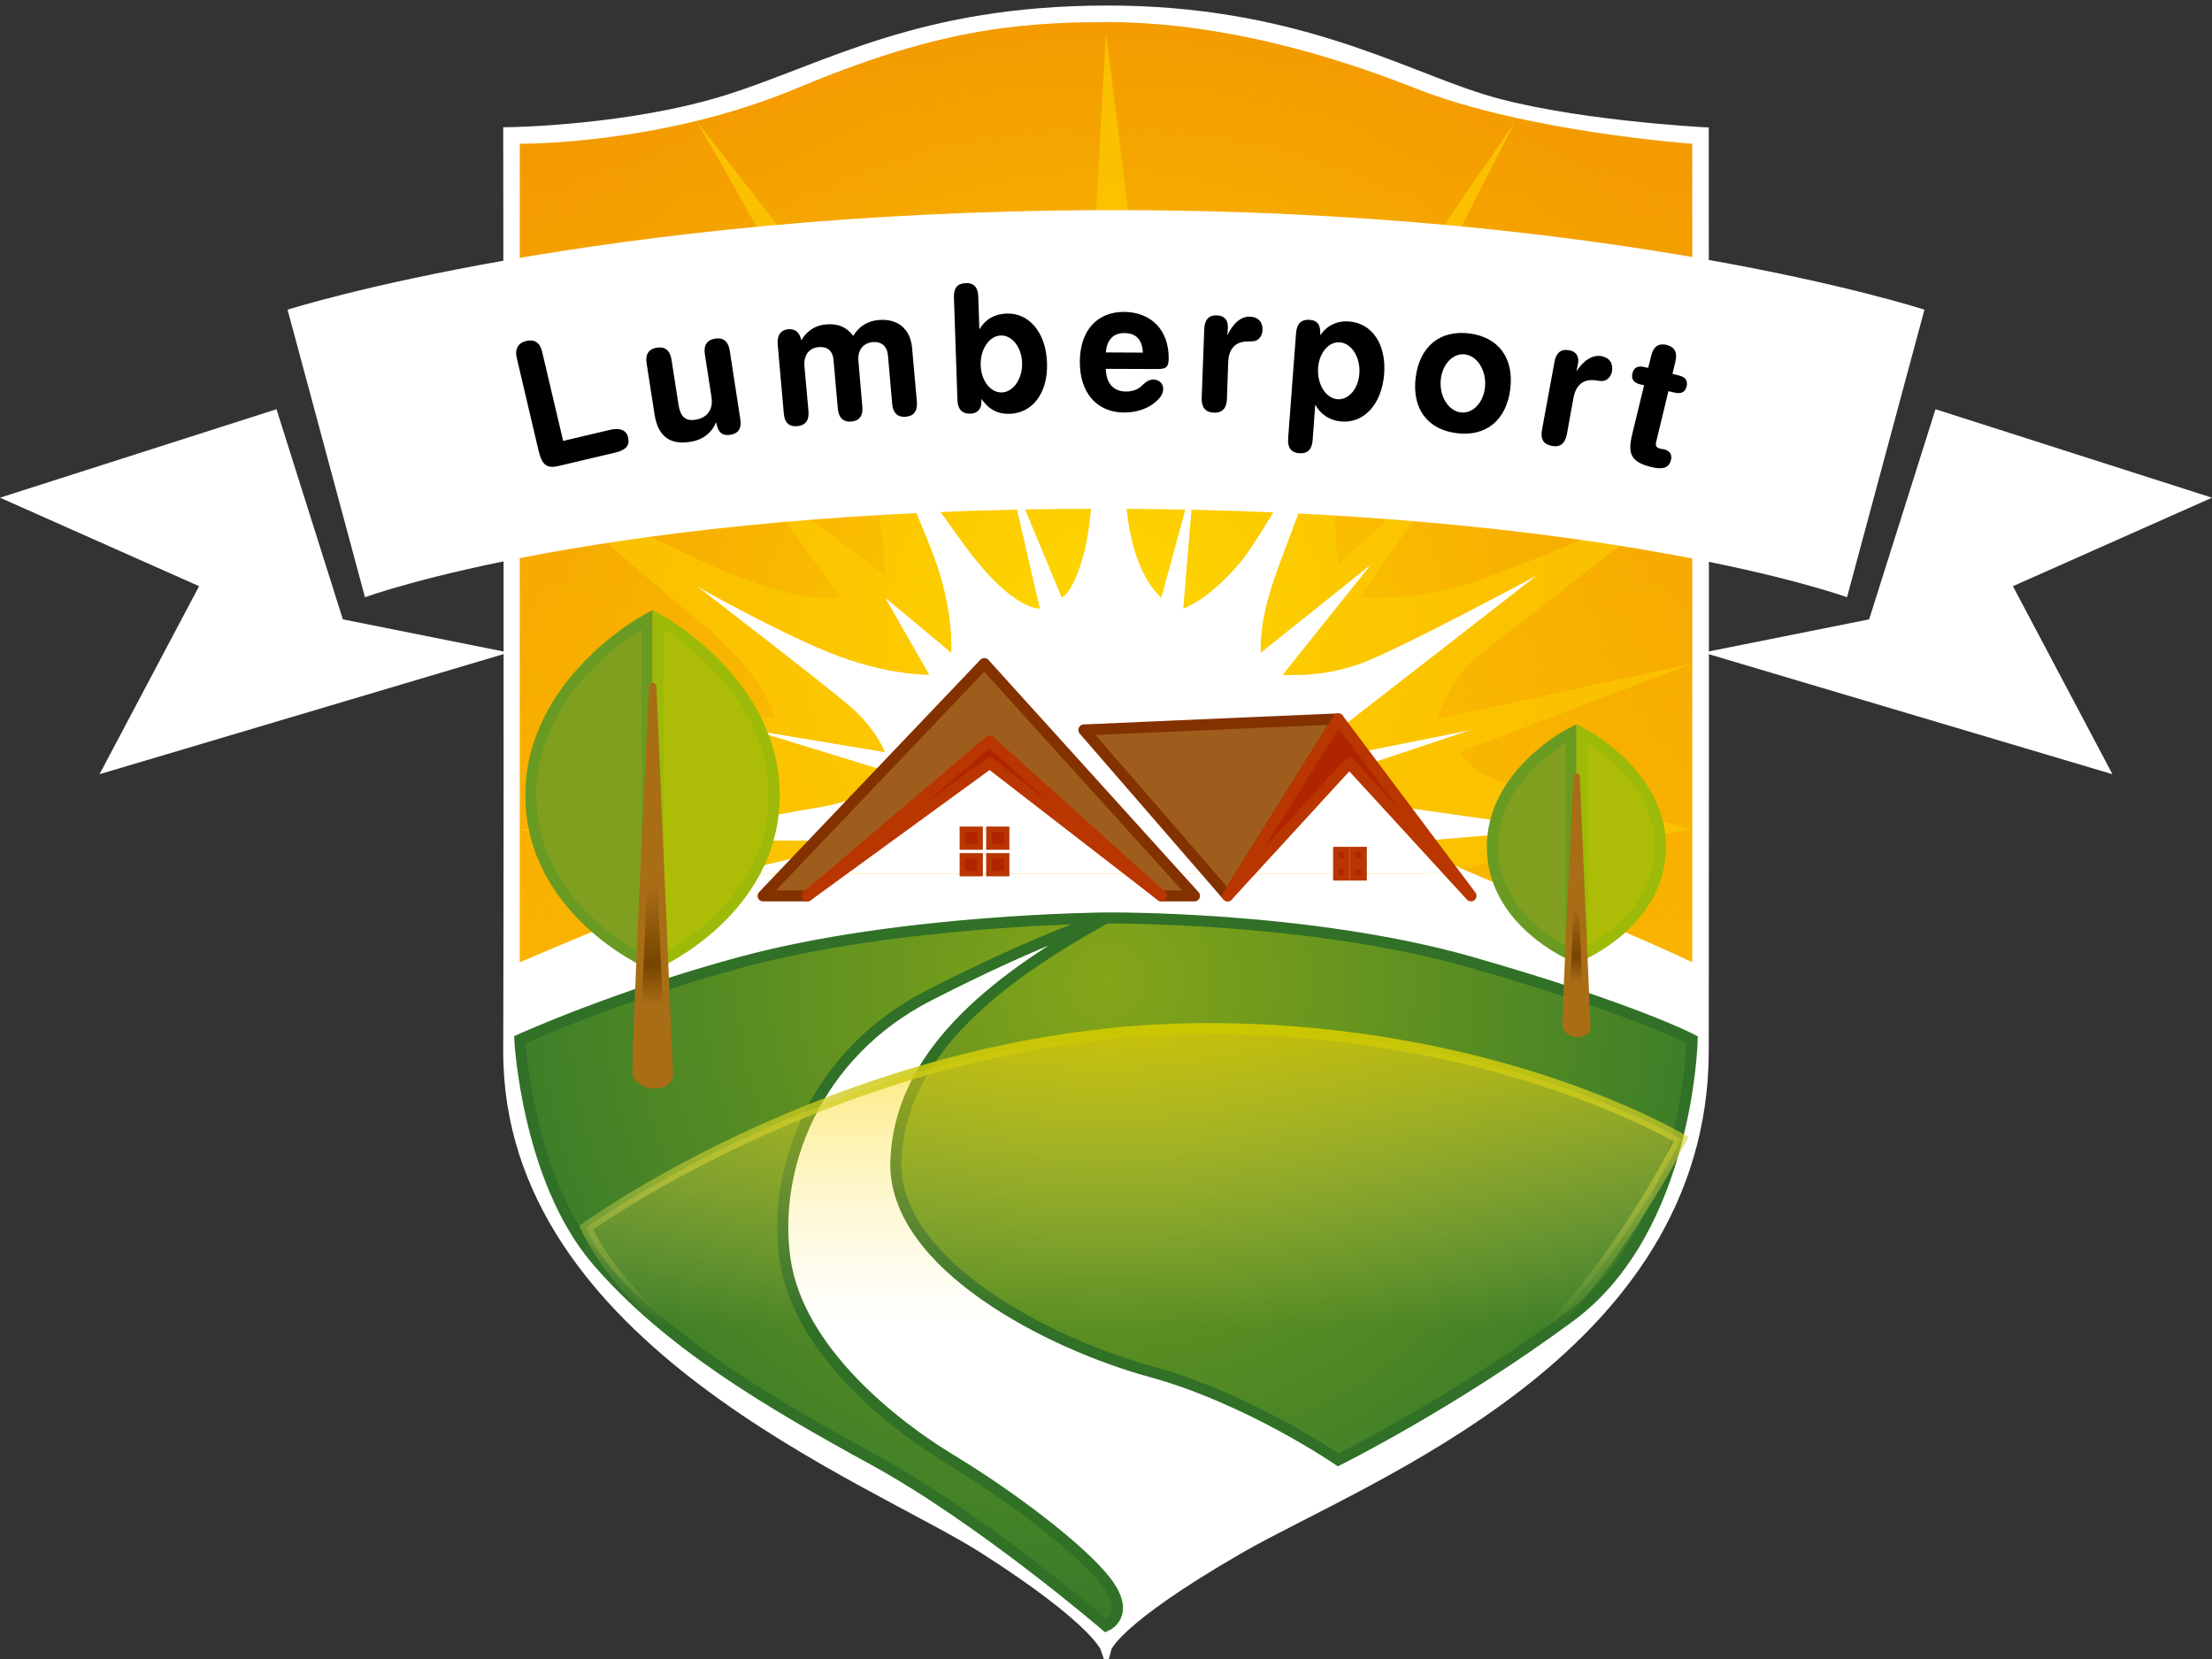
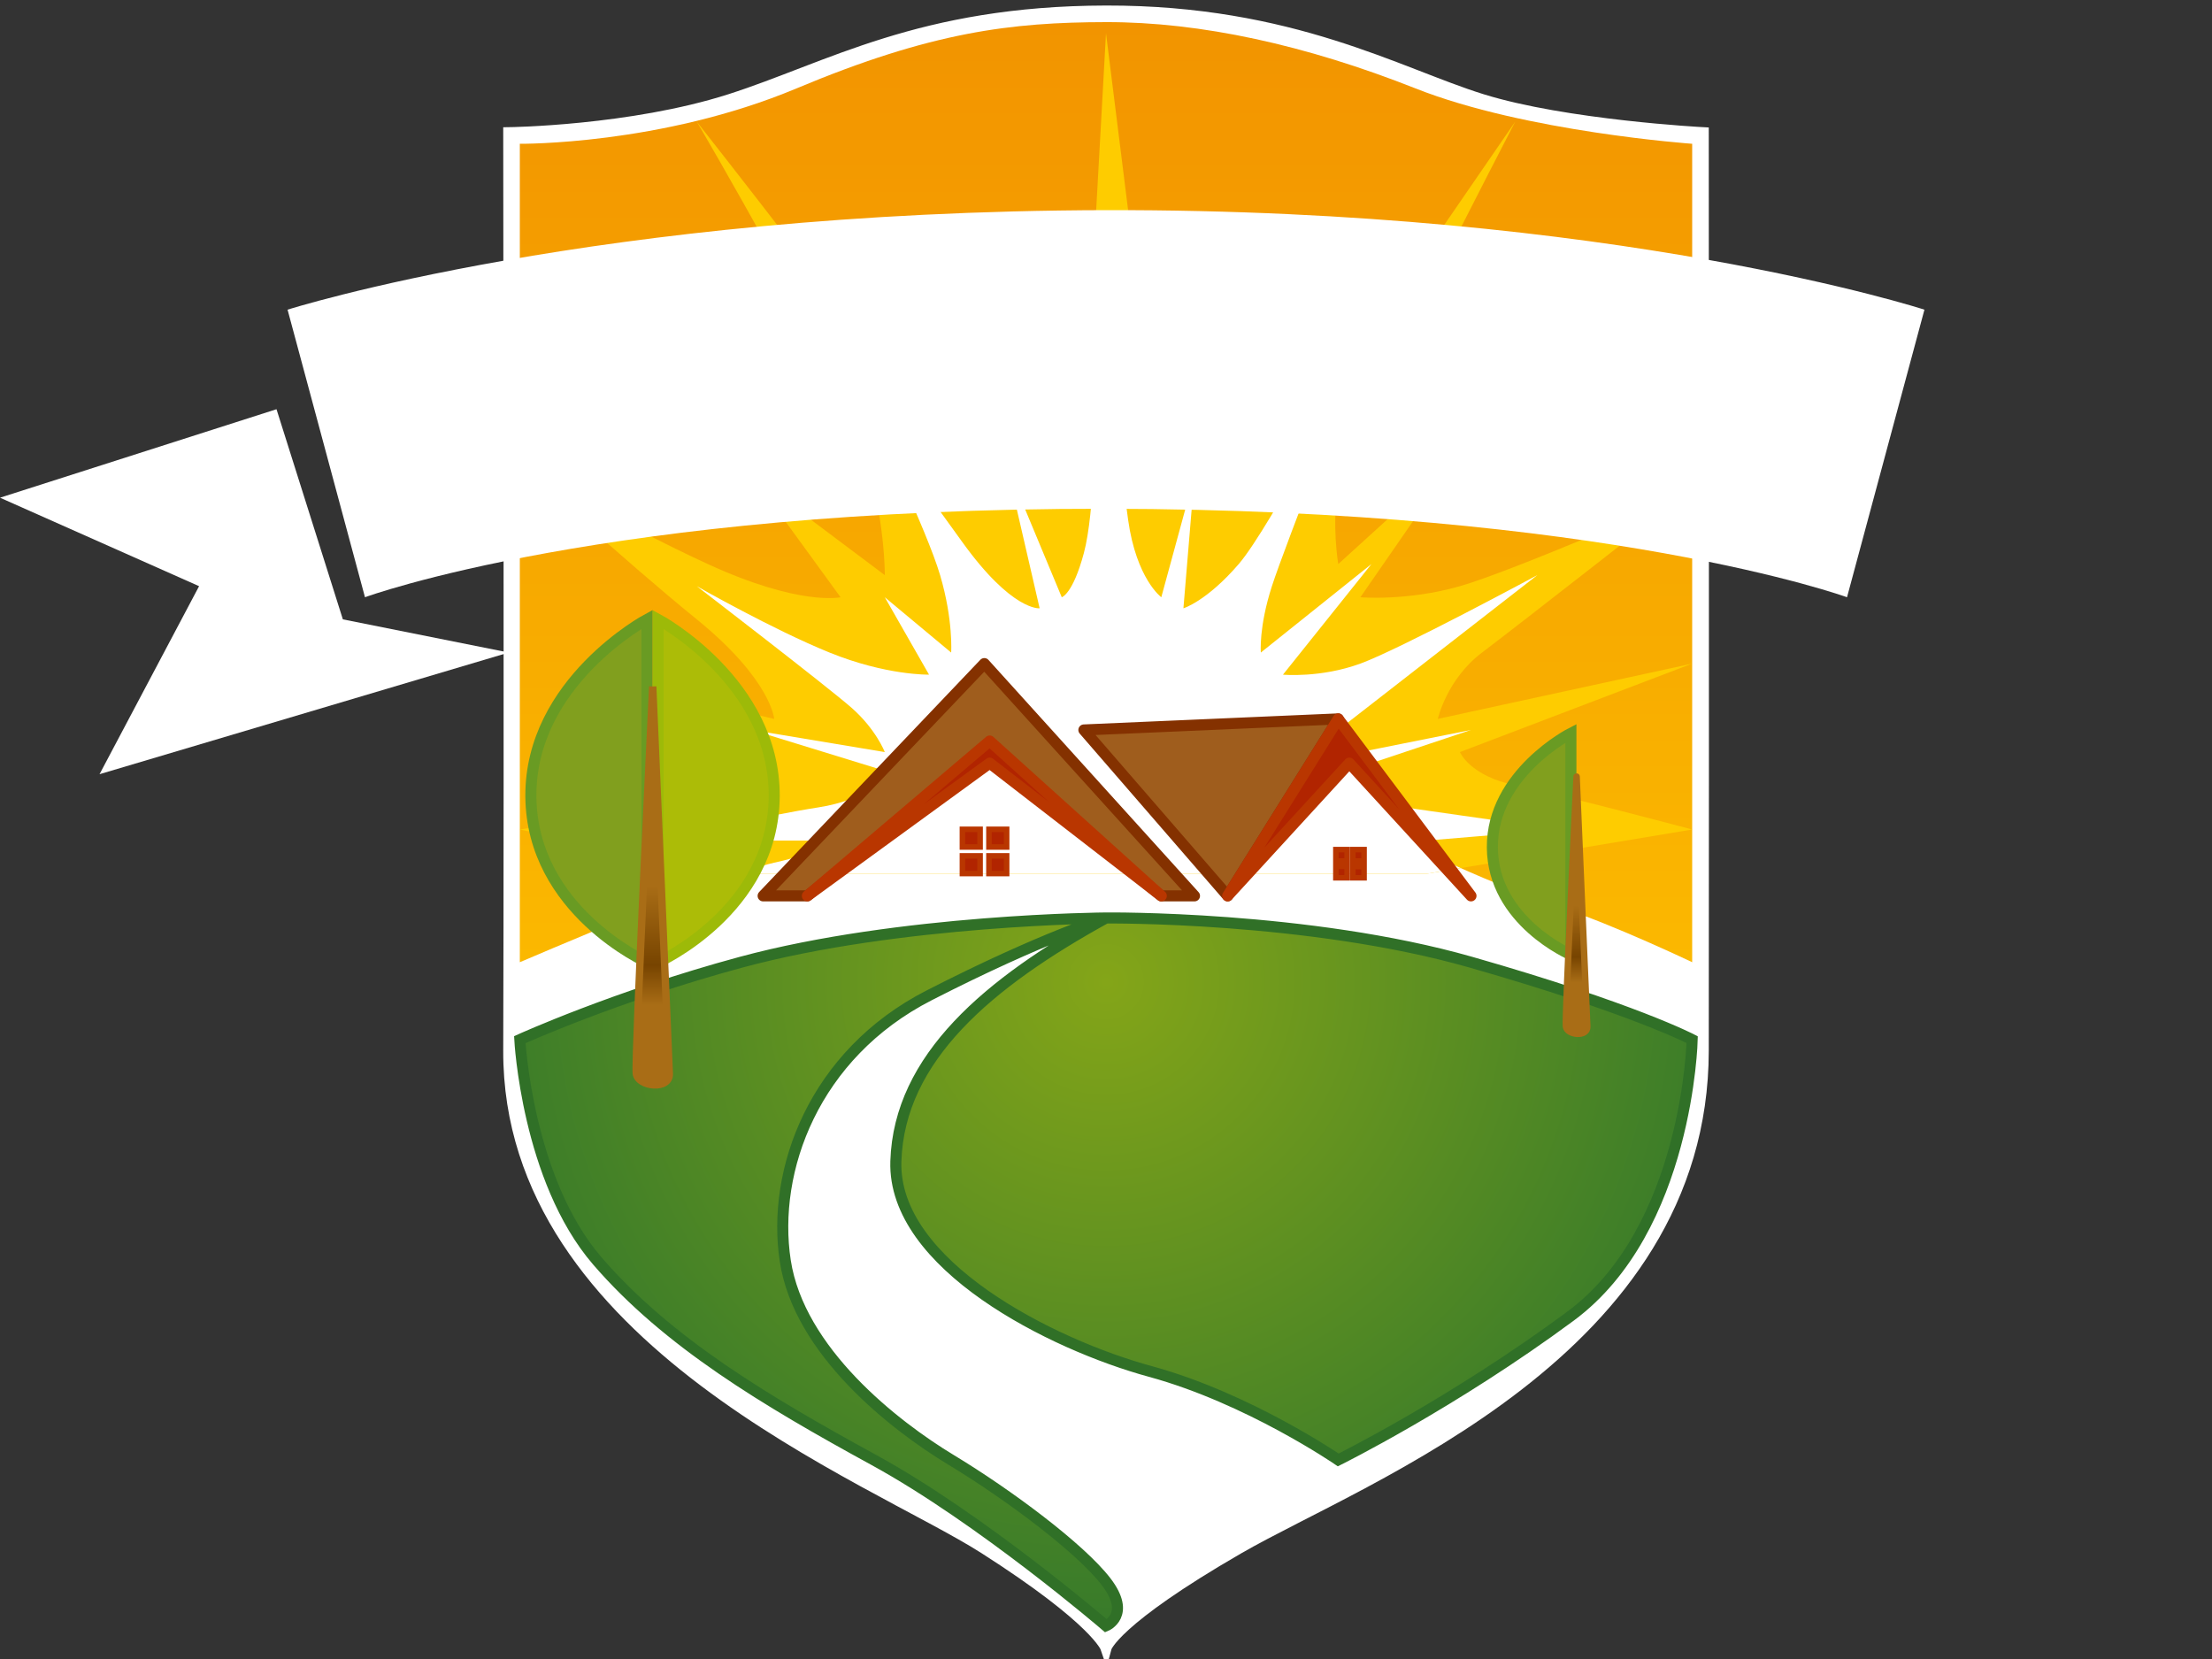
<svg xmlns="http://www.w3.org/2000/svg" version="1.2" viewBox="0 0 1200 900" width="800" height="600">
  <rect x="0" y="0" width="1200" height="900" fill="#333333" stroke="none" />
  <title>logooflumberportwv</title>
  <defs>
    <radialGradient id="g1" cx="600" cy="532.6" r="441.8" gradientUnits="userSpaceOnUse">
      <stop offset="0" stop-color="#84a518" />
      <stop offset="1" stop-color="#236f2f" />
    </radialGradient>
    <linearGradient id="g2" x1="615" y1="558" x2="615" y2="882" gradientUnits="userSpaceOnUse">
      <stop offset="0" stop-color="#fad600" stop-opacity=".6" />
      <stop offset=".5" stop-color="#fcea7c" stop-opacity="0" />
      <stop offset="1" stop-color="#ffffff" stop-opacity="0" />
    </linearGradient>
    <linearGradient id="g3" x1="615" y1="558" x2="615" y2="882" gradientUnits="userSpaceOnUse">
      <stop offset="0" stop-color="#cac600" />
      <stop offset=".5" stop-color="#e4e27c" stop-opacity="0" />
      <stop offset="1" stop-color="#ffffff" stop-opacity="0" />
    </linearGradient>
    <linearGradient id="g4" x1="600" y1="12" x2="600" y2="522" gradientUnits="userSpaceOnUse">
      <stop offset="0" stop-color="#f29400" />
      <stop offset="1" stop-color="#fbb800" />
    </linearGradient>
    <radialGradient id="g5" cx="600" cy="338.4" r="481.9" gradientUnits="userSpaceOnUse">
      <stop offset="0" stop-color="#fed900" />
      <stop offset="1" stop-color="#f29400" stop-opacity="0" />
    </radialGradient>
    <linearGradient id="g6" x1="354.1" y1="588.5" x2="354.1" y2="372.4" gradientUnits="userSpaceOnUse">
      <stop offset="0" stop-color="#a96d16" />
      <stop offset=".2" stop-color="#a96d16" />
      <stop offset=".3" stop-color="#774400" />
      <stop offset=".5" stop-color="#a96d16" />
      <stop offset="1" stop-color="#a96d16" />
    </linearGradient>
    <linearGradient id="g7" x1="855.3" y1="560.9" x2="855.3" y2="421.3" gradientUnits="userSpaceOnUse">
      <stop offset="0" stop-color="#a96d16" />
      <stop offset=".2" stop-color="#a96d16" />
      <stop offset=".3" stop-color="#774400" />
      <stop offset=".5" stop-color="#a96d16" />
      <stop offset="1" stop-color="#a96d16" />
    </linearGradient>
  </defs>
  <style> .s0 { fill: #ffffff;stroke: #ffffff;stroke-width: 6 } .s1 { fill: url(#g1);stroke: #307027;stroke-width: 6 } .s2 { fill: url(#g2);stroke: url(#g3);stroke-width: 6 } .s3 { fill: url(#g4) } .s4 { fill: #fecc00 } .s5 { fill: #ffffff } .s6 { fill: url(#g5) } .s7 { fill: #9f5d1d;stroke: #843100;stroke-linecap: round;stroke-linejoin: round;stroke-width: 6 } .s8 { fill: #b12400;stroke: #b93600;stroke-width: 3 } .s9 { fill: #9f5d1d;stroke: #843100;stroke-linejoin: round;stroke-width: 6 } .s10 { fill: #b12400;stroke: #b93600;stroke-linejoin: round;stroke-width: 6 } .s11 { fill: #acbc07;stroke: #9dba08;stroke-width: 6 } .s12 { fill: #819f1e;stroke: #699b23;stroke-width: 6 } .s13 { fill: url(#g6);stroke: #a96d16;stroke-linejoin: round;stroke-width: 4 } .s14 { fill: url(#g7);stroke: #a96d16;stroke-linejoin: round;stroke-width: 3.5 } .s15 { fill: #000000 } </style>
  <g id="Folder 1">
    <path id="Shape 2" class="s0" d="m804 54c45.4 14.1 120 18 120 18 0 0 0.2 334.4 0 498-0.2 163.6-183.9 230.7-252 270-68.1 39.3-72 54-72 54 0 0-5.1-15.1-66-54-60.9-38.9-258.5-112.9-258-270 0.5-157.1 0-498 0-498 0 0 66.2-0.8 120-18 53.8-17.2 103.1-47.8 204-48 100.9-0.2 158.6 33.9 204 48z" />
    <path id="Shape 5" class="s1" d="m600 498c0 0-33.5 10-96 42-62.5 32-85.5 94.9-78 144 7.5 49.1 59.2 89.4 90 108 30.8 18.6 70 47.8 84 66 14 18.2 0 24 0 24 0 0-67.5-58-126-90-58.5-32-111.9-63.8-150-108-38.1-44.2-42-120-42-120 0 0 52.2-23.7 120-42 86.2-23.3 198-24 198-24zm0 0c0 0 109.8-1.2 198 24 88.2 25.2 120 42 120 42 0 0-2.2 102.8-66 150-63.8 47.2-126 78-126 78 0 0-48.8-33.5-102-48-53.2-14.5-139.8-57.8-138-114 1.8-56.2 50.3-96.9 114-132z" />
-     <path id="Shape 3" class="s2" d="m912 618c0 0-57.1 115-126 144-68.9 29-186 120-186 120 0 0-40.5-45.1-150-102-109.5-56.9-132-114-132-114 0 0 148.2-107.7 336-108 157.7-0.3 258 60 258 60z" />
    <path id="Shape 8 copy 2" class="s3" d="m282 522v-444c0 0 76.5 0.8 150-30 73.5-30.8 116.7-35.9 168-36 51.3-0.1 108.4 12.4 168 36 59.6 23.6 150 30 150 30v444c0 0-41.8-20-72-30-30.2-10-60-24-60-24l-12-12 72-6-84-12-18-24 54-18-60 12-12-12 108-84c0 0-74.4 40.1-96 48-21.6 7.9-42 6-42 6l48-60-60 48c0 0-1.2-13.7 6-36 7.2-22.3 48-126 48-126 0 0-48.6 93.8-66 114-17.4 20.2-30 24-30 24l6-72-18 66c0 0-13.5-9.9-18-42-4.5-32.1-6-54-6-54h-12c0 0 0 49.6-6 72-6 22.4-12 24-12 24l-30-72 18 78c0 0-14.9 1.7-42-36-27.1-37.7-48-66-48-66 0 0 28.8 59.6 36 84 7.2 24.4 6 42 6 42l-36-30 24 42c0 0-23.2 0.5-54-12-30.8-12.5-72-36-72-36 0 0 70.8 54.4 84 66 13.2 11.6 18 24 18 24l-72-12 78 24c0 0-15.9 14-42 18-26.1 4-90 18-90 18h96c0 0-5.7 6.8-30 12-24.3 5.2-138 54-138 54z" />
    <path id="Shape 14" class="s4" d="m600 18l30 240h60l132-192c0 0-92.3 177.7-96 198-3.7 20.3 0 42 0 42l66-60-54 78c0 0 25.3 2.2 54-6 28.7-8.2 120-48 120-48 0 0-88.9 69.6-108 84-19.1 14.4-24 36-24 36l138-30-126 48c0 0 5.4 13 30 18 24.6 5 96 24 96 24l-144 24h-378l-114-24 78-12-18-66 78 18c0 0-1.6-21.2-42-54-40.4-32.8-96-84-96-84 0 0 52 31 102 54 50 23 72 18 72 18l-48-66 72 54c0 0 0.5-29.8-12-72-12.5-42.2-90-174-90-174 0 0 112.6 143.1 126 168 13.4 24.9 37.5 2.3 42-6 4.5-8.3 42 6 42 6z" />
    <path id="Shape 14 copy" fill-rule="evenodd" class="s5" d="m774 474h-373.3c8.4-3 15.1-5.1 19.3-6 24.3-5.2 30-12 30-12h-96c0 0 63.9-14 90-18 26.1-4 42-18 42-18l-78-24 72 12c0 0-4.8-12.4-18-24-13.2-11.6-84-66-84-66 0 0 41.2 23.5 72 36 30.8 12.5 54 12 54 12l-24-42 36 30c0 0 1.2-17.6-6-42-7.2-24.4-36-84-36-84 0 0 20.9 28.3 48 66 27.1 37.7 42 36 42 36l-18-78 30 72c0 0 6-1.6 12-24 6-22.4 6-72 6-72h12c0 0 1.5 21.9 6 54 4.5 32.1 18 42 18 42l18-66-6 72c0 0 12.6-3.8 30-24 17.4-20.2 66-114 66-114 0 0-40.8 103.7-48 126-7.2 22.3-6 36-6 36l60-48-48 60c0 0 20.4 1.9 42-6 21.6-7.9 96-48 96-48l-108 84 12 12 60-12-54 18 18 24 84 12-72 6 12 12c0 0 2.4 1.1 6.4 2.9z" />
-     <path id="Shape 8 copy" class="s6" d="m282 522v-444c0 0 76.5 0.8 150-30 73.5-30.8 116.7-35.9 168-36 51.3-0.1 108.4 12.4 168 36 59.6 23.6 150 30 150 30v444c0 0-41.8-20-72-30-30.2-10-60-24-60-24l-12-12 72-6-84-12-18-24 54-18-60 12-12-12 108-84c0 0-74.4 40.1-96 48-21.6 7.9-42 6-42 6l48-60-60 48c0 0-1.2-13.7 6-36 7.2-22.3 48-126 48-126 0 0-48.6 93.8-66 114-17.4 20.2-30 24-30 24l6-72-18 66c0 0-13.5-9.9-18-42-4.5-32.1-6-54-6-54h-12c0 0 0 49.6-6 72-6 22.4-12 24-12 24l-30-72 18 78c0 0-14.9 1.7-42-36-27.1-37.7-48-66-48-66 0 0 28.8 59.6 36 84 7.2 24.4 6 42 6 42l-36-30 24 42c0 0-23.2 0.5-54-12-30.8-12.5-72-36-72-36 0 0 70.8 54.4 84 66 13.2 11.6 18 24 18 24l-72-12 78 24c0 0-15.9 14-42 18-26.1 4-90 18-90 18h96c0 0-5.7 6.8-30 12-24.3 5.2-138 54-138 54z" />
    <path id="Shape 15" class="s5" d="m156 168c0 0 167.5-53.4 444-54 276.5-0.6 444 54 444 54l-42 156c0 0-131-47.7-402-48-271-0.3-402 48-402 48z" />
    <path id="Shape 16" class="s5" d="m276 354l-222 66 54-102-108-48 150-48 36 114z" />
-     <path id="Shape 16 copy" class="s5" d="m1014 336l36-114 150 48-108 48 54 102-222-66z" />
    <path id="Shape 12" class="s7" d="m630 486l-96-78-96 78h-24l120-126 114 126z" />
    <path id="Shape 13" fill-rule="evenodd" class="s8" d="m724.7 460.9h6.1v6.2h-6.1zm6.1 15.3h-6.1v-6.2h6.1zm9.2-15.3v6.2h-6.1v-6.2zm0 15.3h-6.1v-6.1h6.1z" />
    <path id="Shape 13 copy" fill-rule="evenodd" class="s8" d="m522.1 449.9h9.6v9.6h-9.6zm9.6 24h-9.6v-9.6h9.6zm14.4-24v9.6h-9.6v-9.6zm0 24h-9.6v-9.6h9.6z" />
    <path id="Shape 11" class="s9" d="m666 486l-78-90 138-6z" />
    <path id="Shape 10" class="s10" d="m536.9 414l-98.9 72 98.9-84 93.1 84z" />
    <path id="Shape 9" class="s10" d="m798 486l-66-72-66 72 60-96z" />
    <path id="Shape 7" class="s11" d="m357 336c0 0 63.4 34 63 96-0.4 62-63 90-63 90z" />
    <path id="Shape 7 copy" class="s12" d="m351 522c0 0-62.6-28-63-90-0.4-62 63-96 63-96z" />
-     <path id="Shape 6" class="s13" d="m354.1 372.4c0 0 8.6 201 9 210 0.5 9.1-17 7.3-17.9 0-1-7.2 8.9-210 8.9-210z" />
-     <path id="Shape 7 copy 2" class="s11" d="m858.2 397.8c0 0 42.9 21.9 42.6 62-0.2 40-42.6 58.1-42.6 58.1z" />
+     <path id="Shape 6" class="s13" d="m354.1 372.4c0 0 8.6 201 9 210 0.5 9.1-17 7.3-17.9 0-1-7.2 8.9-210 8.9-210" />
    <path id="Shape 7 copy 3" class="s12" d="m852.2 517.9c0 0-42.3-18.1-42.6-58.1-0.3-40.1 42.6-62 42.6-62z" />
    <path id="Shape 6 copy" class="s14" d="m855.3 421.3c0 0 5.5 129.8 5.8 135.6 0.3 5.8-11 4.7-11.6 0-0.6-4.7 5.8-135.6 5.8-135.6z" />
-     <path id="Lumberport " fill-rule="evenodd" class="s15" d="m292.1 244.2l-11.8-50.2c-1.1-4.6 0.8-8 5.1-9 4.6-1.1 7.5 0.8 8.7 5.8l11.4 48.4 25.4-6c5.5-1.3 8.9 0.2 9.8 4 1.1 4.5-1.1 6.9-6.8 8.3l-30.9 7.3c-6.8 1.6-9.1-1-10.9-8.6zm95.9-60.5c4.4-0.7 7.1 1.5 7.9 6.6l5.7 37c0.8 5.2-1 7.9-5.5 8.6-4 0.6-6.2-1.1-7.2-5.2l-0.4-1.7c-2.4 5.9-7.3 9.7-14.1 10.7-11.1 1.8-17.5-3.2-19.3-14.8l-4.3-27.7c-0.8-5 1.1-7.9 5.6-8.6 4.4-0.7 7.1 1.5 7.9 6.6l3.7 23.8c1 6.8 3.5 9.6 9.3 8.7 6.3-1 9.7-5.5 8.7-12.1l-3.6-23.3c-0.8-5 1.1-7.9 5.6-8.6zm88.7-10.1c10.2-0.9 17.2 4.7 18.1 15.2l2.6 29.1c0.4 5.1-1.6 7.8-6.1 8.2-4.3 0.3-6.9-2-7.3-7l-2.3-26.4c-0.5-5-3.6-7.5-8.3-7.1-5.1 0.5-8.3 4.3-7.7 10.4l2.1 24.5c0.5 5.1-1.6 7.8-6 8.2-4.4 0.3-6.8-2-7.3-7l-2.3-26.3c-0.4-5.1-3.4-7.5-8-7.1-5.2 0.4-8.3 4.3-7.8 10.4l2.2 24.4c0.4 5-1.7 7.7-6.1 8.1-4.4 0.4-6.9-1.9-7.3-7l-3.3-37.3c-0.4-5 1.6-7.9 5.7-8.3 3.9-0.3 6.2 1.7 7.1 6 3.1-5.2 7.6-8.1 13.4-8.6 6.4-0.6 11 1.3 14.8 6.2 3.1-5.2 7.8-8.1 13.8-8.6zm49.7 50.8c-4.5 0.1-6.8-2.3-7-7.4l-1.9-55.6c-0.2-5.1 1.9-7.7 6.4-7.8 4.4-0.2 6.7 2.3 6.8 7.3l0.6 17.8c3.2-5.4 8.2-8.4 14.8-8.6 11.9-0.4 21.3 9.9 21.9 26.7 0.6 16.3-7.8 27.3-20.2 27.7-6.6 0.2-11.3-2.3-15.4-8.1v1.5c0.1 4-2.1 6.4-6 6.5zm28.1-26.9c0-8.6-5.1-15.5-11.3-15.5-6.2 0-11.2 6.9-11.2 15.5 0 8.5 5 15.4 11.2 15.4 6.2 0 11.3-6.9 11.3-15.4zm56.4 14.9c3.2 0 5.8-0.9 7.8-2.5 2.4-2.1 4-4 7-4 3.1 0 5.4 2.2 5.3 5.2 0 2.1-1.1 4.2-3.4 6.3-4.3 4.1-10.6 6.4-17.9 6.4-14.5-0.1-24-10.5-23.9-27.7 0.1-16.7 9.3-26.9 23.9-26.9 15 0.1 24.4 10 24.3 25.2 0 5.7-2.2 5.8-7.3 5.8l-26.8-0.1c0.2 8 4.2 12.3 11 12.3zm-0.9-31.7c-6-0.1-9.5 3.6-10.1 10.5l20.1 0.1c-0.3-7-3.7-10.6-10-10.6zm68-8.9c4.6 0.1 7.1 3 6.9 7.2-0.1 2.3-0.9 3.9-2.4 5.1-2 1.7-4.6 0.8-7.7 1.3-5.2 0.7-8.2 4.4-8.5 10.9l-0.7 20.2c-0.2 5.1-2.6 7.5-7.1 7.4-4.5-0.2-6.7-2.8-6.6-7.9l1.4-37.5c0.2-5.1 2.5-7.6 6.9-7.4 3.8 0.1 6 2.4 5.9 6.3l-0.2 4.5c3-6.7 7.6-10.3 12.1-10.1zm34.1 67c-0.4 5.1-2.8 7.4-7.2 7.1-4.4-0.3-6.5-3-6.1-8.1l4.3-57.1c0.4-5.1 2.8-7.5 7.4-7.2 4 0.3 5.7 2.5 5.7 6.7l0.1 1.7c3.4-5.3 9.1-8 15.6-7.5 12.3 0.9 20.2 12.2 19 28.4-1.3 16.8-11.1 26.7-22.9 25.9-6.5-0.5-11.5-3.7-14.5-9.2zm25.4-37.7c0-8.5-5-15.4-11.3-15.4-6.2 0-11.2 6.9-11.2 15.4 0 8.6 5 15.5 11.2 15.5 6.3 0 11.3-6.9 11.3-15.5zm81.8 10.1c-2.2 16.9-13.2 25.8-29.1 23.8-15.9-2-24.3-13.4-22.2-30.3 2.2-16.8 13.2-25.8 29.1-23.8 15.9 2 24.3 13.4 22.2 30.3zm-13.6-3.2c0-8.7-5.4-15.8-12.1-15.8-6.7 0-12.1 7.1-12.1 15.8 0 8.7 5.4 15.8 12.1 15.8 6.7 0 12.1-7.1 12.1-15.8zm63-14.8c4.5 0.8 6.5 4 5.8 8.2-0.4 2.2-1.5 3.7-3.1 4.7-2.3 1.3-4.7 0.1-7.8 0.1-5.3 0-8.8 3.2-10 9.6l-3.6 19.9c-1 5-3.7 7.1-8.1 6.2-4.5-0.8-6.3-3.6-5.4-8.6l6.8-37c0.9-5 3.6-7.1 7.9-6.3 3.7 0.6 5.5 3.2 4.9 7l-0.9 4.5c4-6.3 9-9.1 13.5-8.3zm21 15.3c-3.5-0.9-4.9-2.9-4.1-6 0.7-3.1 2.9-4.2 6.4-3.4l2.1 0.5 1.7-6.7c1.2-4.9 3.9-6.8 8.3-5.8 4.4 1.1 6 4.1 4.8 9l-1.6 6.7 3.5 0.9c3.5 0.8 4.9 2.7 4.2 5.9-0.8 3.1-2.9 4.2-6.5 3.4l-3.4-0.8-6.6 27.4c-0.5 2.2-0.2 3.2 2.2 3.8 0.5 0.1 1.3 0.2 2.2 0.4 3 0.8 4.3 2.9 3.6 5.7-1 4.3-4.4 5.4-10.6 3.9-11.4-2.8-12.9-7.4-10.5-17.6l6.5-26.8z" />
  </g>
</svg>